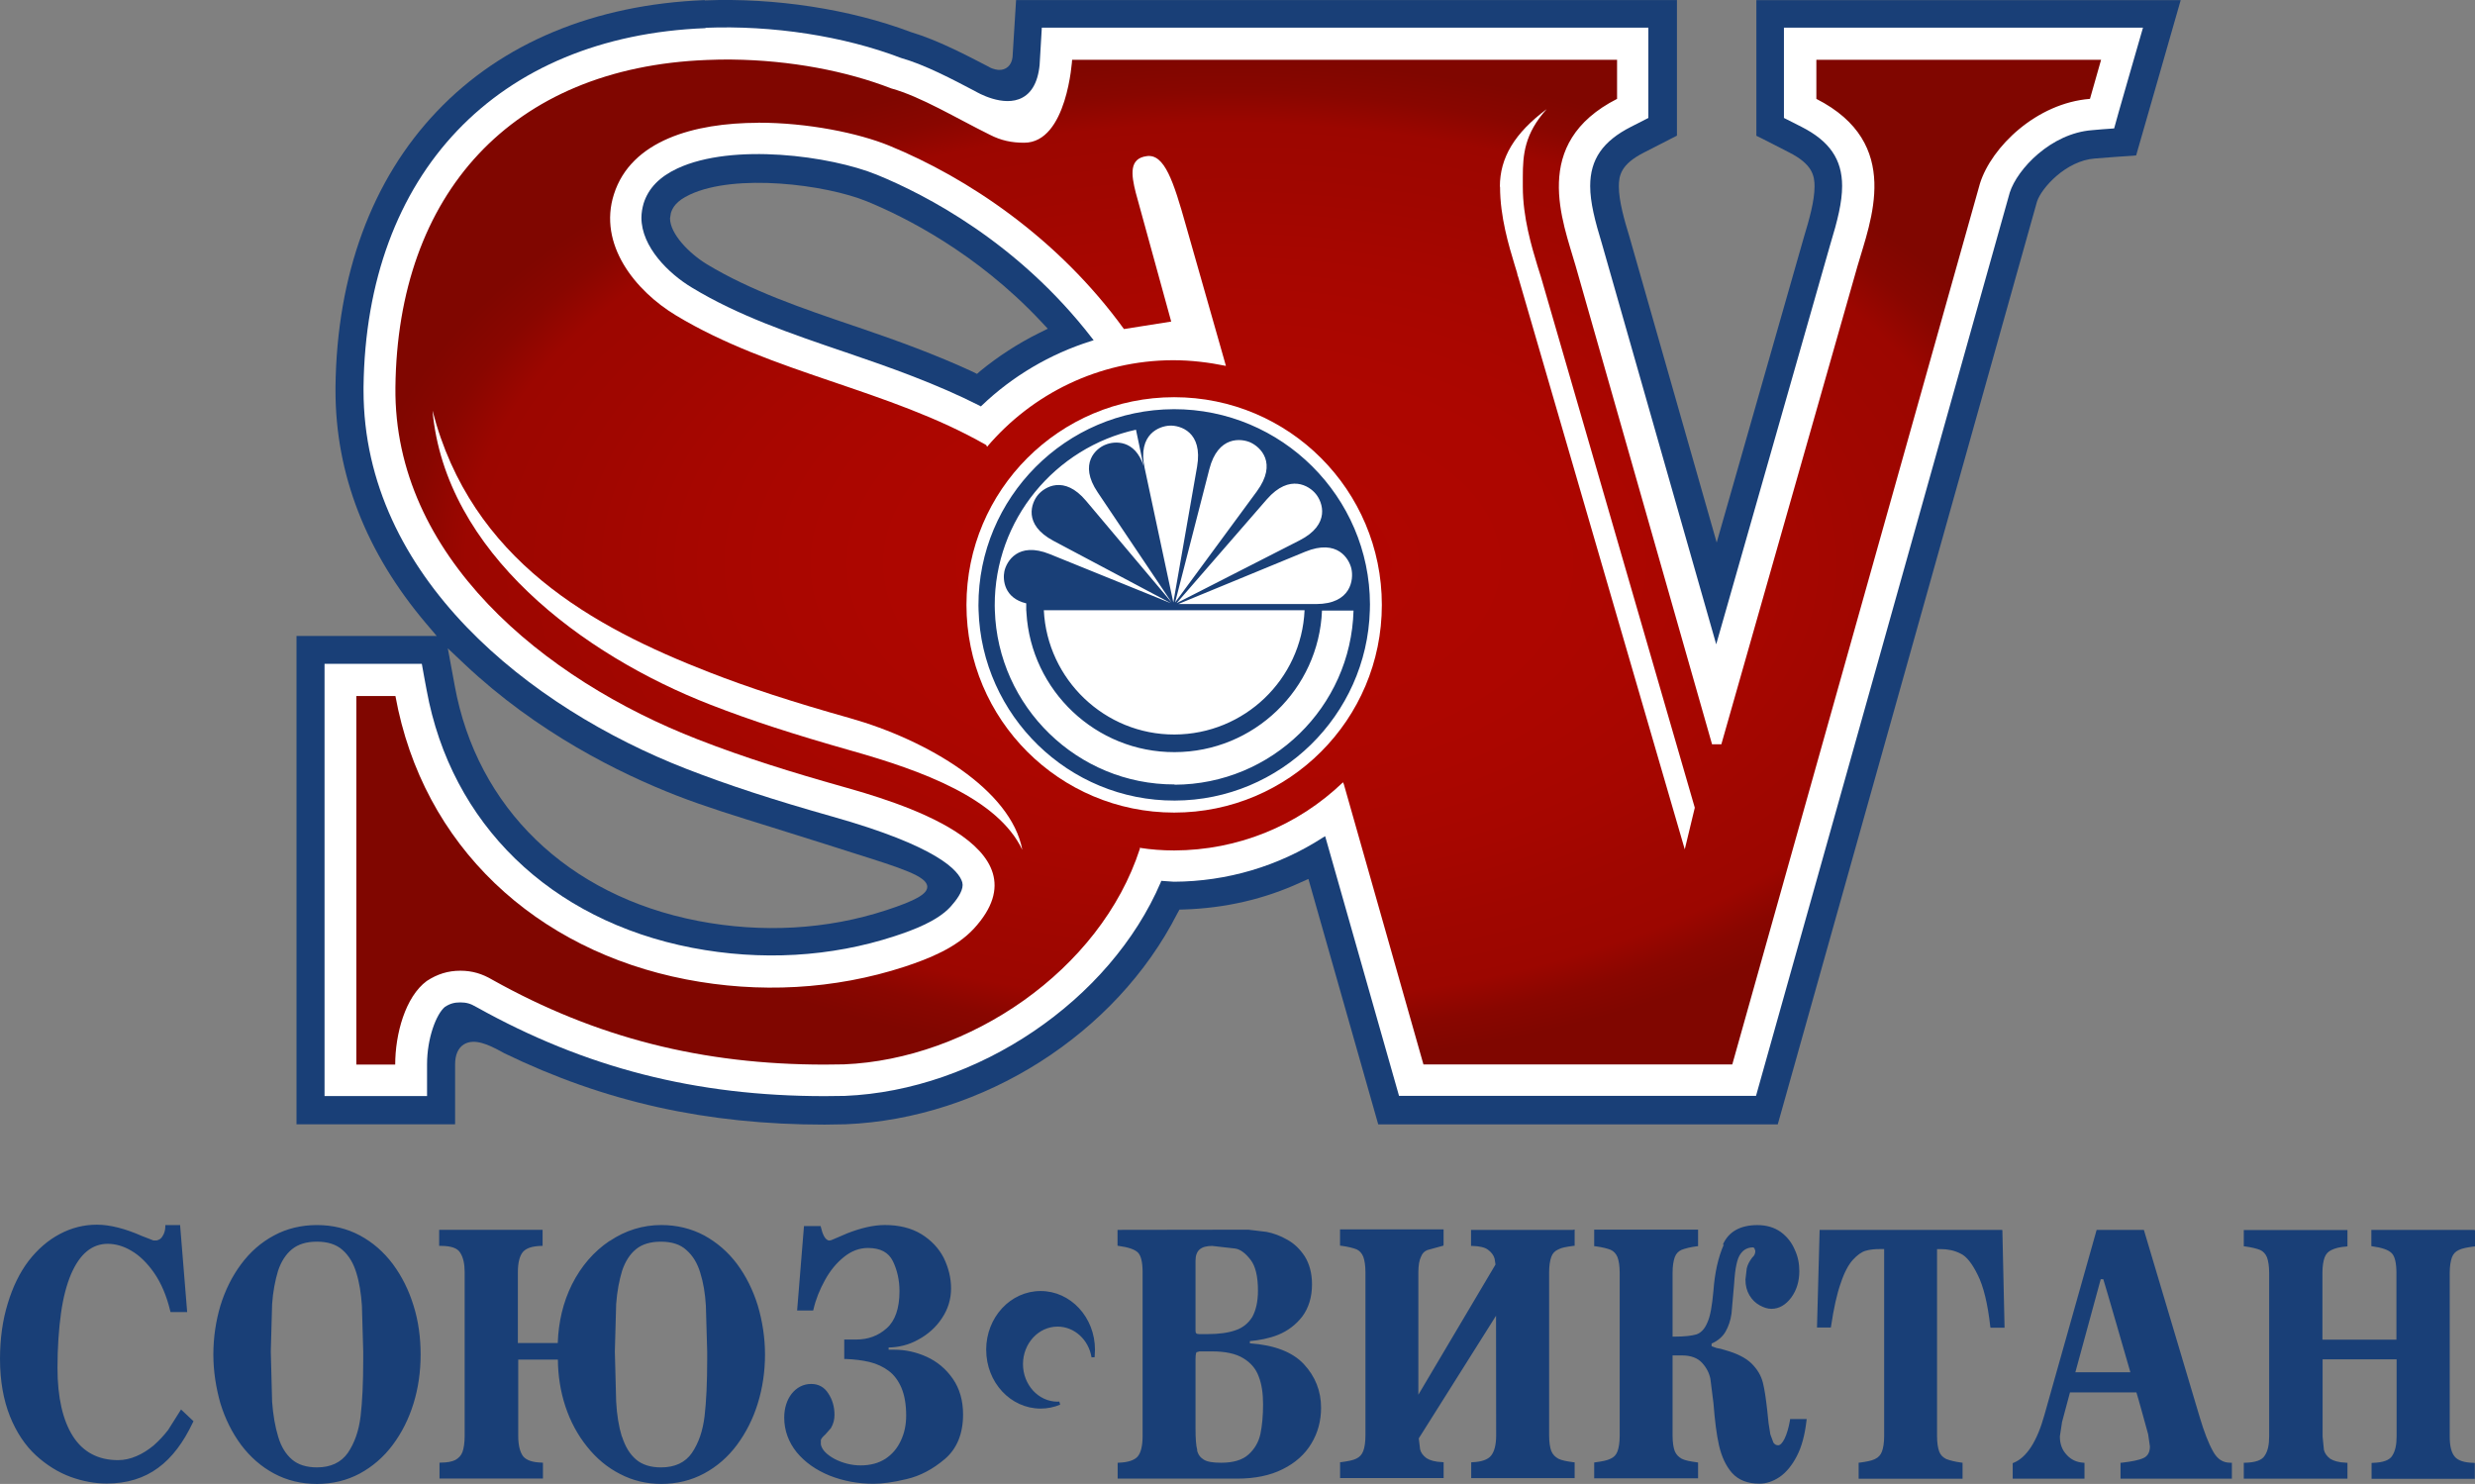
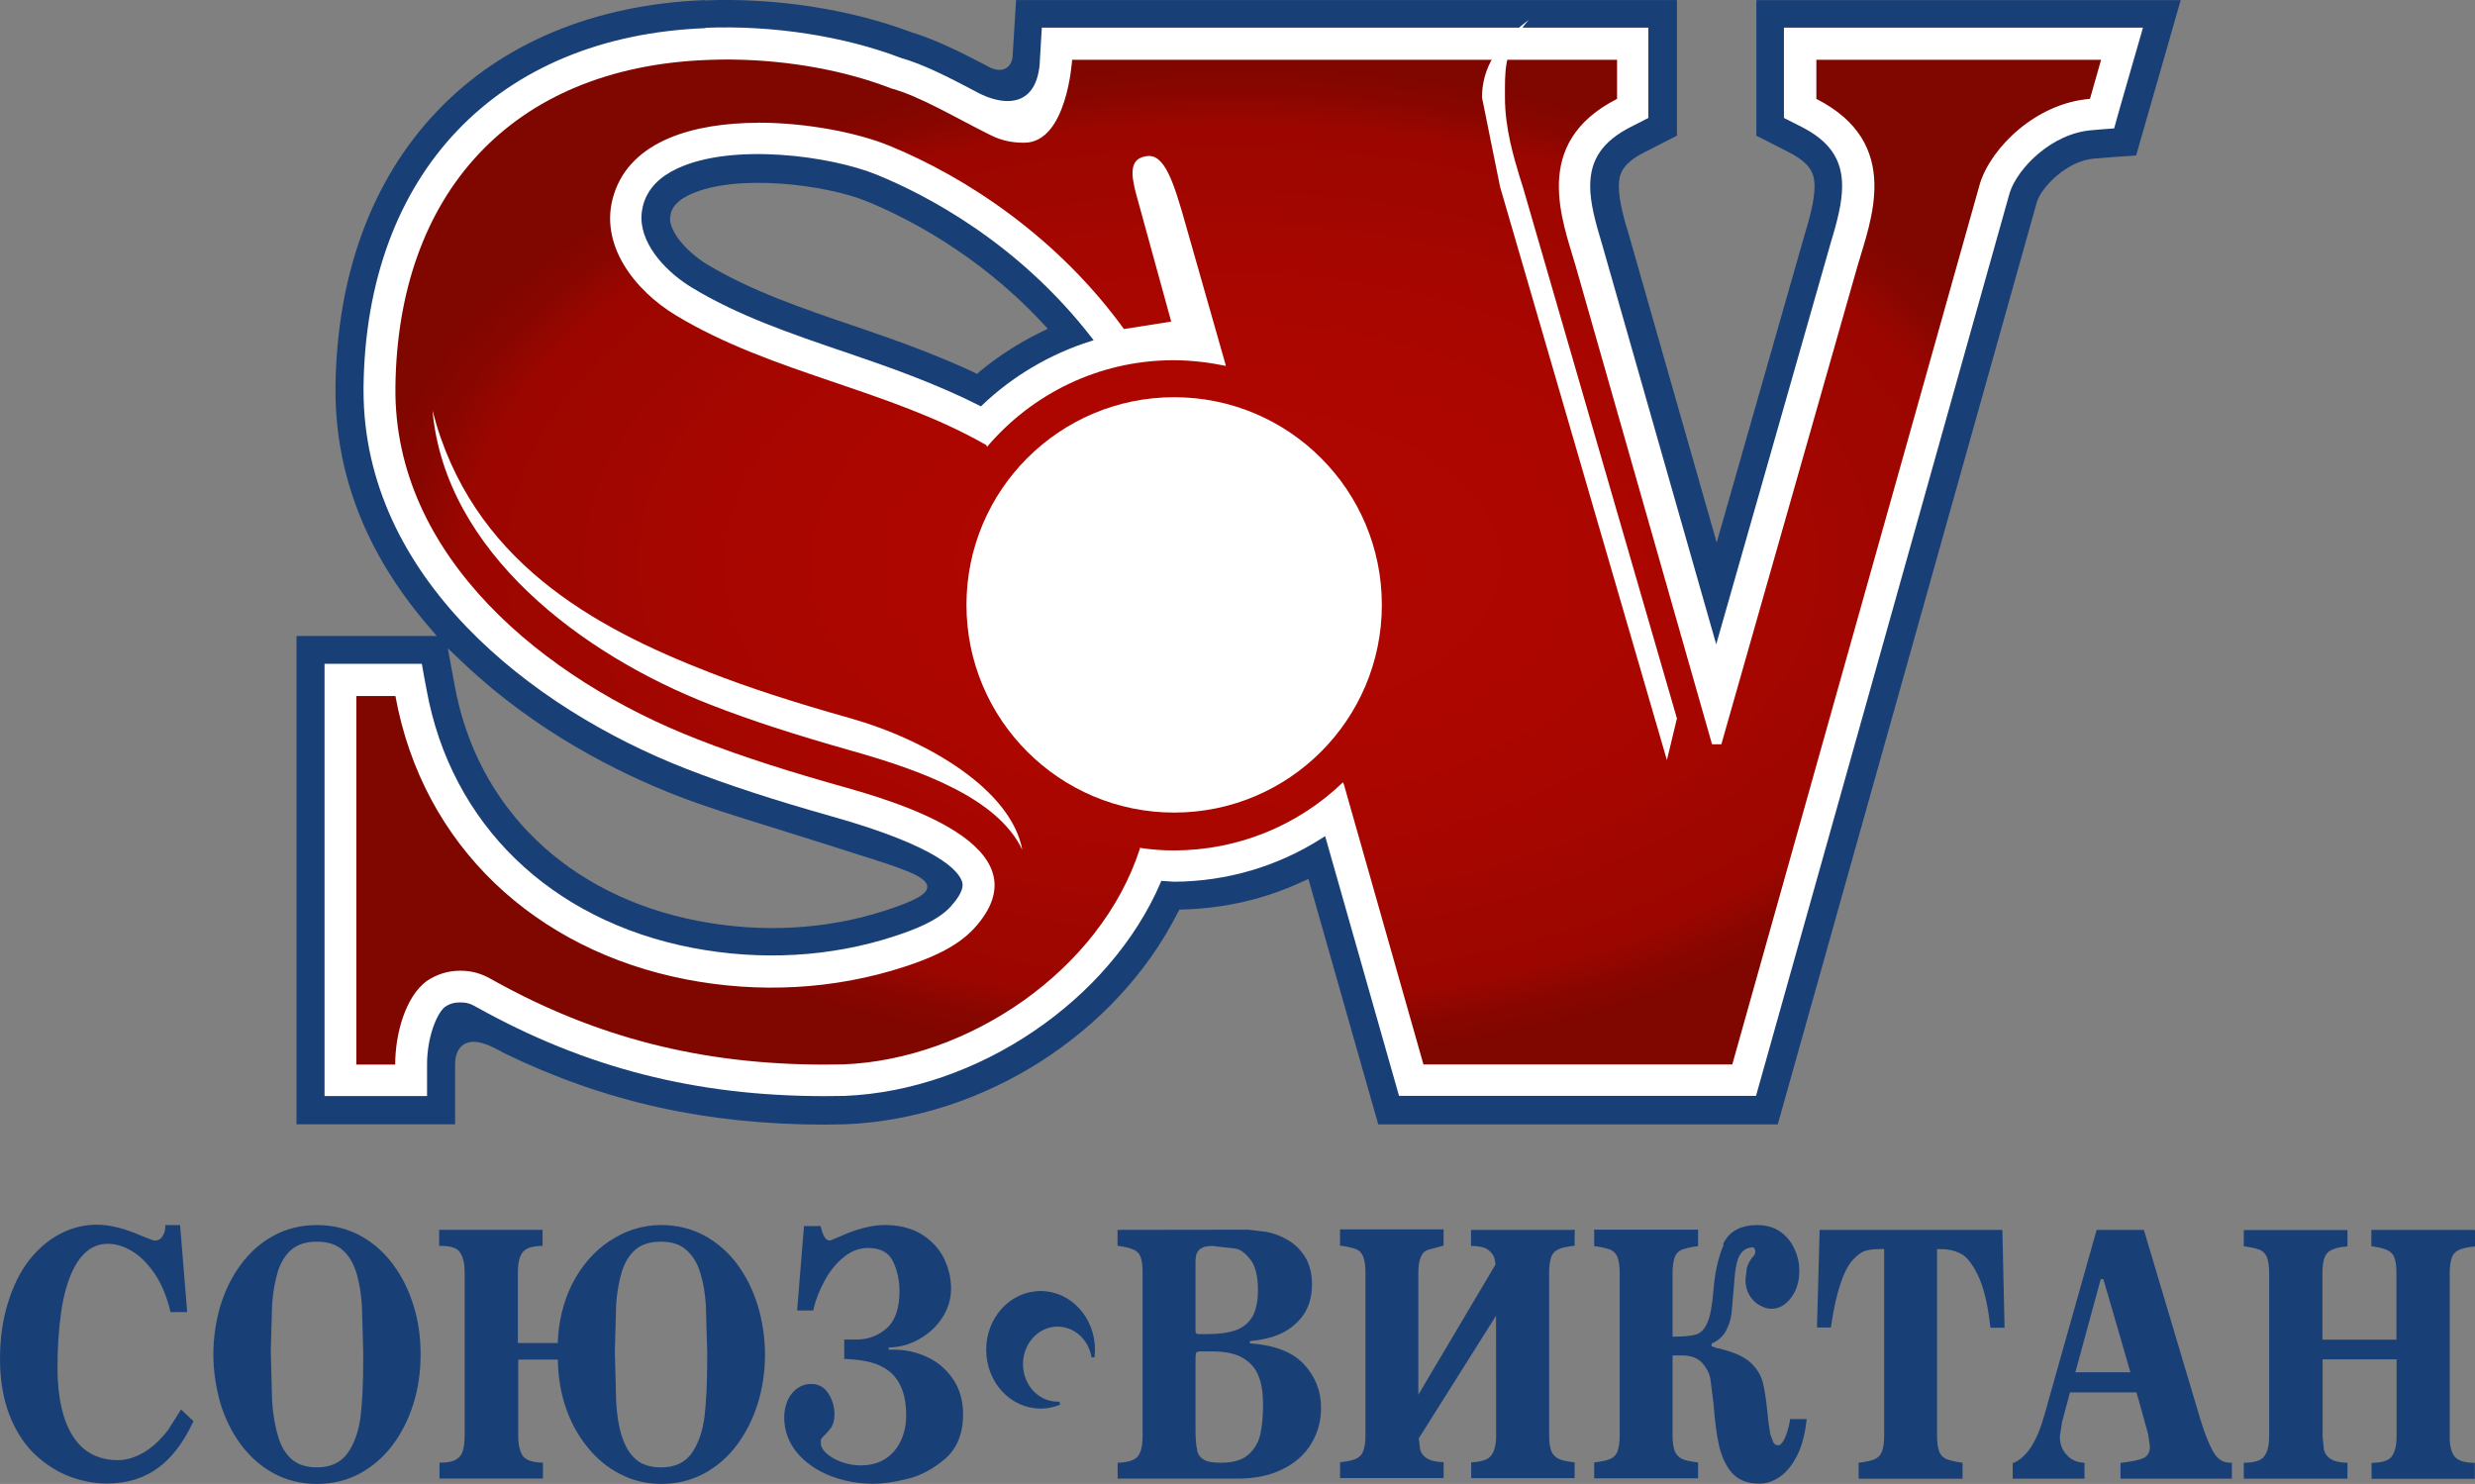
<svg xmlns="http://www.w3.org/2000/svg" xmlns:ns1="http://www.inkscape.org/namespaces/inkscape" xmlns:ns2="http://sodipodi.sourceforge.net/DTD/sodipodi-0.dtd" xmlns:xlink="http://www.w3.org/1999/xlink" width="500mm" height="299.789mm" viewBox="0 0 500 299.789" version="1.1" id="svg8470" ns1:version="1.2.2 (732a01da63, 2022-12-09)" ns2:docname="Souz Viktan.svg">
  <rect x="0" y="0" width="500" height="299.789" fill="#808080" stroke="none" />
  <defs id="defs8467">
    <radialGradient ns1:collect="always" xlink:href="#linearGradient6415" id="radialGradient6419" cx="360.625" cy="601.999" fx="360.625" fy="601.999" r="7.497" gradientTransform="matrix(23.505,0,0,13.543,-8091.533,-7868.329)" gradientUnits="userSpaceOnUse" />
    <linearGradient ns1:collect="always" id="linearGradient6415">
      <stop style="stop-color:#b20500;stop-opacity:1;" offset="0" id="stop6411" />
      <stop style="stop-color:#b00500;stop-opacity:1;" offset="0.125" id="stop8290" />
      <stop style="stop-color:#ae0600;stop-opacity:1;" offset="0.25" id="stop8081" />
      <stop style="stop-color:#ad0600;stop-opacity:1;" offset="0.375" id="stop8361" />
      <stop style="stop-color:#aa0600;stop-opacity:1;" offset="0.5" id="stop7111" />
      <stop style="stop-color:#a60600;stop-opacity:1;" offset="0.625" id="stop8363" />
      <stop style="stop-color:#a00600;stop-opacity:1;" offset="0.75" id="stop7596" />
      <stop style="stop-color:#9c0600;stop-opacity:1;" offset="0.875" id="stop8365" />
      <stop style="stop-color:#890600;stop-opacity:1;" offset="0.938" id="stop8436" />
      <stop style="stop-color:#800600;stop-opacity:1;" offset="1" id="stop6413" />
    </linearGradient>
  </defs>
  <g ns1:label="Слой 1" ns1:groupmode="layer" id="layer1" transform="translate(-136.874,-170.724)">
    <g id="g8676">
      <path style="display:inline;fill:#193f77;stroke:none;stroke-width:23.505" d="m 279.209,170.745 c -22.189,0.888 -40.9,8.626 -54.062,22.471 -13.163,13.798 -20.238,33.049 -20.497,55.684 v 0.711 c 0,16.901 6.157,32.743 18.334,47.105 l 2.114,2.487 c 0,0 -27.595,0 -28.325,0 0,0.711 0,97.9 0,98.652 0.711,0 31.286,0 32.038,0 0,-0.711 0,-12.082 0,-12.082 0,-1.972 0.622,-3.34 1.786,-4.069 2.159,-1.315 5.144,0.178 7.329,1.341 l 0.8,0.444 c 20.309,9.849 40.877,14.432 64.758,14.432 l 4.255,-0.07 c 27.737,-1.155 54.579,-18.24 66.967,-42.568 l 0.444,-0.8 0.897,-0.024 c 8.369,-0.267 16.313,-2.114 23.552,-5.455 l 1.599,-0.711 c 0,0 13.962,49.032 14.103,49.573 0.622,0 80.129,0 80.717,0 0.178,-0.533 52.371,-186.421 52.371,-186.421 0.888,-2.727 5.828,-8.253 11.658,-8.697 0,0 7.871,-0.622 8.369,-0.622 0.178,-0.533 8.724,-30.439 9.003,-31.38 -1.013,0 -84.972,0 -85.725,0 0,0.711 0,26.937 0,27.408 0.444,0.178 6.61,3.358 6.61,3.358 4.744,2.399 5.144,4.726 5.144,6.912 0,2.87 -1.102,6.77 -2.141,10.177 l -17.629,61.726 -17.605,-61.702 c -1.057,-3.429 -2.159,-7.329 -2.159,-10.201 0,-2.185 0.355,-4.513 5.126,-6.912 0,0 6.228,-3.172 6.61,-3.385 0,-0.444 0,-26.631 0,-27.384 -0.711,0 -132.805,0 -133.51,0 -0.047,0.711 -0.711,11.494 -0.711,11.494 -0.178,1.688 -1.297,2.683 -2.816,2.612 0,0 -1.173,-0.089 -1.972,-0.622 -4.54,-2.354 -10.296,-5.384 -15.772,-7.027 -12.246,-4.629 -27.408,-6.956 -41.581,-6.396 m 30.18,65.792 c -10.766,-3.669 -20.896,-7.125 -29.781,-12.481 -3.598,-2.185 -7.454,-6.157 -7.454,-9.285 l 0.178,-1.102 c 0.355,-1.057 1.057,-2.399 3.829,-3.687 9.214,-4.326 27.337,-2.07 35.775,1.368 7.525,3.083 22.072,10.319 35.14,24.234 l 1.386,1.484 -1.83,0.915 c -4.211,2.097 -8.155,4.655 -11.753,7.596 l -0.711,0.622 -0.888,-0.444 c -7.427,-3.429 -14.926,-6.183 -23.905,-9.238 z m -80.741,72.608 -1.386,-7.498 3.358,3.172 c 14.714,13.892 31.427,22.119 42.851,26.561 5.855,2.283 12.152,4.211 19.415,6.468 l 10.625,3.34 5.473,1.741 c 10.061,3.172 15.114,4.771 15.138,6.885 0,1.457 -2.301,2.772 -8.271,4.726 -11.964,3.927 -25.127,4.673 -38.102,2.159 -26.256,-5.082 -44.613,-22.847 -49.102,-47.551 z" clip-path="none" id="path586" />
      <path style="display:inline;fill:#ffffff;stroke:none;stroke-width:23.505" d="m 279.421,176.41 c -42.145,1.617 -68.612,29.428 -69.106,72.537 v 0.622 c 0,37.703 33.683,64.217 65.228,76.486 8.342,3.243 17.441,6.228 29.499,9.637 21.249,5.997 25.551,10.907 26.232,13.281 l 0.07,0.533 c 0,1.43 -1.341,3.172 -2.443,4.398 -2.63,2.87 -7.4,4.673 -11.283,5.943 -12.882,4.229 -27.031,5.028 -40.923,2.354 -28.653,-5.544 -48.703,-25.033 -53.639,-52.088 0,0 -0.888,-4.726 -0.968,-5.286 -0.622,0 -18.922,0 -19.65,0 0,0.711 0,86.57 0,87.323 0.711,0 19.979,0 20.708,0 0,-0.711 0,-6.414 0,-6.414 0,-5.286 1.857,-10.13 3.598,-11.588 1.084,-0.711 1.972,-0.915 3.145,-0.915 1.226,0 2.097,0.267 3.127,0.888 l 0.178,0.089 c 21.954,12.246 44.285,17.958 70.258,17.958 l 4.087,-0.047 c 26.796,-1.102 53.615,-19.275 63.841,-43.179 l 0.089,-0.267 1.27,0.089 1.288,0.089 c 10.718,-0.047 21.131,-3.127 30.11,-8.932 l 0.444,-0.267 c 0,0 14.762,51.924 14.926,52.464 0.533,0 71.551,0 72.115,0 0.178,-0.533 51.265,-182.495 51.265,-182.495 1.528,-4.753 8.324,-11.965 16.618,-12.599 0,0 3.971,-0.355 4.469,-0.355 0.089,-0.533 5.57,-19.439 5.828,-20.356 -0.986,0 -71.786,0 -72.537,0 0,0.711 0,17.794 0,18.24 0.355,0.178 3.527,1.786 3.527,1.786 5.686,2.887 8.227,6.583 8.227,11.964 0,3.287 -0.915,6.956 -2.399,11.823 L 483.583,300.89 460.548,220.149 c -1.484,-4.868 -2.425,-8.555 -2.425,-11.847 0,-5.384 2.559,-9.073 8.253,-11.964 0,0 3.127,-1.599 3.5,-1.786 0,-0.444 0,-17.535 0,-18.24 -0.711,0 -121.829,0 -122.534,0 -0.047,0.622 -0.355,6.014 -0.355,6.014 -0.089,4.158 -1.315,6.912 -3.554,8.111 -3.829,2.088 -9.238,-1.102 -9.473,-1.244 -4.744,-2.487 -10.154,-5.357 -15.09,-6.77 -11.541,-4.415 -25.927,-6.627 -39.489,-6.085 m 55.402,76.345 c -8.724,-4.415 -17.864,-7.658 -27.267,-10.859 h -0.023 c -11.024,-3.758 -21.46,-7.311 -30.839,-12.999 -4.7,-2.816 -10.201,-8.227 -10.201,-14.126 0,-0.968 0.178,-1.954 0.444,-2.887 0.968,-3.056 3.198,-5.357 6.814,-7.054 11.165,-5.215 30.933,-2.559 40.312,1.27 9.825,4.016 28.488,13.633 43.438,32.979 l 0.355,0.444 -0.533,0.178 c -8.253,2.585 -15.89,7.098 -22.071,13.022 l -0.178,0.178 z" clip-path="none" id="path590" />
      <path id="use595" style="display:inline;fill:url(#radialGradient6419);fill-opacity:1;stroke:none;stroke-width:23.505" d="m 284.744,182.749 c -1.679,-0.019 -3.358,0.024 -5.046,0.089 -39.535,1.528 -62.518,27.113 -62.941,66.155 -0.355,34.012 29.819,58.961 61.105,71.113 9.426,3.687 19.214,6.707 28.969,9.457 10.554,2.985 42.231,11.933 26.811,28.739 -3.598,3.9 -9.089,6.094 -14.002,7.711 -14.22,4.655 -29.52,5.41 -44.165,2.567 C 245.153,362.699 222.281,341.701 216.757,311.331 h -7.898 v 74.465 h 7.853 c 0,-6.157 2.034,-13.698 6.379,-16.895 2.114,-1.386 4.282,-2.07 6.796,-2.07 2.399,0 4.424,0.622 6.476,1.839 20.99,11.729 42.391,17.125 67.119,17.125 l 3.9,-0.047 c 25.174,-1.031 51.782,-18.91 59.774,-43.568 l -0.047,-0.178 c 2.283,0.355 4.602,0.533 6.974,0.533 12.811,-0.047 24.872,-4.913 34.11,-13.773 l 0.178,0.444 16.068,56.56 h 62.39 l 50.041,-177.989 c 2.328,-7.383 11.431,-16.232 22.22,-17.078 l 2.248,-7.898 h -57.523 v 7.898 c 17.581,8.956 10.894,24.763 8.306,33.789 l -27.499,96.592 h -1.883 l -27.545,-96.592 c -2.585,-9.026 -9.227,-24.833 8.36,-33.789 v -7.898 H 353.464 c 0,0 -0.986,16.757 -9.687,16.757 -2.541,0 -4.655,-0.444 -6.929,-1.608 -6.796,-3.358 -13.954,-7.72 -19.925,-9.365 -8.988,-3.5 -20.361,-5.695 -32.136,-5.828 z m 5.277,12.763 c 10.09,-0.012 20.319,2.114 26.489,4.637 15.796,6.468 34.097,18.644 47.424,37.049 l 9.548,-1.51 -7.16,-26.03 c -0.942,-3.713 -1.35,-6.921 2.203,-7.391 3.598,-0.533 5.428,5.117 7.942,14.048 l 7.534,26.443 0.533,1.883 c -3.482,-0.711 -7.054,-1.146 -10.697,-1.146 -15.043,0.047 -28.504,6.841 -37.553,17.491 l -0.178,-0.355 c -19.745,-11.307 -43.273,-14.462 -62.712,-26.215 -8.182,-4.939 -15.755,-14.315 -12.487,-24.469 3.465,-10.842 16.179,-14.4 29.153,-14.416 z" />
      <path style="display:inline;fill:#ffffff;stroke:none;stroke-width:23.505" d="m 280.478,313.117 c 7.942,3.1 16.665,5.943 28.301,9.238 14.503,4.087 29.687,9.684 34.623,20.05 -2.257,-12.128 -19.109,-22.165 -34.835,-26.607 -11.658,-3.287 -20.403,-6.139 -28.348,-9.238 -23.458,-9.119 -48.162,-22.588 -55.966,-52.887 2.541,28.582 30.204,49.338 56.225,59.445" clip-path="none" id="path614" />
-       <path style="display:inline;fill:#ffffff;stroke:none;stroke-width:23.505" d="m 439.915,208.447 c 0,6.112 1.786,11.918 2.941,15.773 0.444,1.359 0.622,1.999 0.622,2.328 0.023,-0.023 0.047,-0.07 0.047,-0.07 l 33.707,115.835 2.026,-8.413 -31.074,-107.208 -0.711,-2.257 c -1.173,-3.9 -2.958,-9.779 -2.958,-15.984 0,0 0,-1.644 0,-1.972 0,-4.557 0.355,-8.742 4.815,-13.703 -6.468,4.842 -9.45,9.778 -9.45,15.677" clip-path="none" id="path616" />
+       <path style="display:inline;fill:#ffffff;stroke:none;stroke-width:23.505" d="m 439.915,208.447 l 33.707,115.835 2.026,-8.413 -31.074,-107.208 -0.711,-2.257 c -1.173,-3.9 -2.958,-9.779 -2.958,-15.984 0,0 0,-1.644 0,-1.972 0,-4.557 0.355,-8.742 4.815,-13.703 -6.468,4.842 -9.45,9.778 -9.45,15.677" clip-path="none" id="path616" />
      <path style="display:inline;fill:#ffffff;stroke:none;stroke-width:23.505" d="m 416.034,292.926 c 0,23.176 -18.782,41.957 -41.957,41.957 -23.153,0 -41.958,-18.782 -41.958,-41.957 0,-23.176 18.805,-41.958 41.958,-41.958 23.176,0 41.957,18.782 41.957,41.958" clip-path="none" id="path618" />
-       <path style="display:inline;fill:#193f77;stroke:none;stroke-width:23.505" d="m 373.983,253.39 c -21.767,0.07 -39.489,17.864 -39.442,39.653 0,0.355 0,0.622 0.023,0.959 0.622,21.296 18.193,38.525 39.63,38.454 21.343,-0.046 38.831,-17.229 39.418,-38.454 0,-0.355 0.024,-0.711 0.024,-1.173 -0.047,-21.767 -17.864,-39.489 -39.653,-39.442 m 35.916,32.296 c 0.444,2.043 0,7.054 -7.143,7.072 H 374.902 l 25.667,-10.577 c 6.512,-2.656 8.885,1.457 9.332,3.5 z m -9.473,8.324 c -0.622,13.962 -12.175,25.056 -26.279,25.103 -14.103,0.047 -25.715,-11.141 -26.397,-25.103 z m 2.283,-23.482 c 1.341,1.626 3.056,6.139 -3.314,9.379 l -24.822,12.669 18.24,-20.991 c 4.629,-5.286 8.6,-2.683 9.896,-1.057 z m -13.163,-10.39 c 1.901,0.888 5.473,4.087 1.226,9.873 l -16.501,22.424 6.912,-26.914 c 1.741,-6.814 6.468,-6.254 8.369,-5.384 z m -16.336,-3.429 c 2.07,-0.07 6.725,1.244 5.499,8.298 l -4.797,27.431 -5.801,-27.195 c -1.457,-6.867 3.029,-8.458 5.099,-8.529 z m 0.959,72.491 c -19.626,0.047 -35.728,-15.701 -36.316,-35.187 -0.023,-0.355 -0.023,-0.622 -0.023,-0.959 -0.047,-17.347 12.223,-31.944 28.535,-35.517 l 1.528,7.311 c -1.741,-5.384 -5.872,-5.028 -7.64,-4.3 -1.928,0.711 -5.57,3.811 -1.626,9.637 l 14.95,22.26 -17.3,-20.544 c -4.442,-5.286 -8.395,-2.772 -9.708,-1.199 -1.315,1.572 -3.1,5.97 3.127,9.285 l 23.646,12.552 h -0.047 l -24.351,-9.873 c -6.414,-2.585 -8.742,1.501 -9.167,3.482 -0.355,1.715 -0.047,5.41 4.415,6.468 0,0.071 0,1.413 0,1.413 0,0 0.023,-0.071 0.047,0.533 0.942,15.678 14.033,28.159 29.922,28.112 16.031,-0.023 29.147,-12.716 29.782,-28.605 h 6.37 c -0.533,19.486 -16.524,35.116 -36.151,35.187 z" clip-path="none" id="path620" />
      <path style="clip-rule:evenodd;display:inline;fill:#193f77;fill-rule:evenodd;stroke:none;stroke-width:23.505" d="m 485.117,422.158 c -1.128,2.541 -1.83,5.686 -2.097,9.356 -0.267,2.958 -0.622,5.126 -1.244,6.441 -0.533,1.27 -1.315,2.07 -2.212,2.354 -0.915,0.267 -2.399,0.444 -4.353,0.444 0,0 -0.178,0 -0.444,0 0,-0.622 0,-12.904 0,-12.904 0,-1.359 0.178,-2.416 0.444,-3.154 0.267,-0.711 0.711,-1.173 1.386,-1.484 0.711,-0.267 1.715,-0.533 3.056,-0.711 l 0.267,-0.023 v -3.34 h -20.99 v 3.34 l 0.267,0.023 c 1.341,0.178 2.372,0.444 3.056,0.711 0.622,0.267 1.102,0.8 1.386,1.484 0.267,0.711 0.444,1.786 0.444,3.154 v 32.931 c 0,1.359 -0.178,2.416 -0.444,3.145 -0.267,0.711 -0.711,1.199 -1.413,1.501 -0.711,0.355 -1.688,0.533 -3.029,0.711 l -0.267,0.047 v 3.198 h 20.99 v -3.198 l -0.267,-0.047 c -1.315,-0.178 -2.328,-0.355 -3.029,-0.711 -0.622,-0.355 -1.102,-0.8 -1.413,-1.528 -0.267,-0.711 -0.444,-1.759 -0.444,-3.127 0,0 0,-15.607 0,-16.219 0.444,0 1.972,0 1.972,0 1.741,0 3.083,0.533 3.953,1.457 0.915,0.986 1.484,2.097 1.715,3.269 l 0.622,4.939 c 0.267,3.456 0.622,6.343 1.128,8.555 0.533,2.257 1.386,4.113 2.63,5.526 1.288,1.43 3.145,2.159 5.526,2.159 1.368,0 2.727,-0.444 4.069,-1.341 1.315,-0.897 2.487,-2.301 3.482,-4.211 0.986,-1.883 1.626,-4.3 1.954,-7.143 l 0.046,-0.355 h -3.358 l -0.024,0.267 c -0.267,1.501 -0.622,2.727 -1.084,3.687 -0.444,0.897 -0.897,1.341 -1.288,1.341 -0.444,0 -0.711,-0.178 -0.968,-0.533 l -0.622,-1.67 -0.355,-2.23 -0.267,-2.559 c -0.267,-2.372 -0.533,-4.282 -0.888,-5.668 -0.355,-1.413 -1.128,-2.727 -2.301,-3.873 -1.155,-1.128 -2.941,-2.026 -5.286,-2.683 l -0.915,-0.267 -0.888,-0.178 c 0,0 -0.711,-0.267 -0.968,-0.355 0,-0.178 0,-0.355 0,-0.533 1.226,-0.533 2.185,-1.341 2.798,-2.372 0.622,-1.084 1.039,-2.328 1.226,-3.687 l 0.533,-6.068 c 0.178,-3.127 0.622,-5.144 1.315,-6.014 0.622,-0.888 1.484,-1.288 2.514,-1.288 0.07,0 0.178,0.089 0.267,0.178 l 0.178,0.533 c 0,0.533 -0.178,0.968 -0.622,1.341 -0.533,0.711 -0.915,1.386 -1.102,2.159 l -0.267,2.301 c 0,1.199 0.267,2.257 0.8,3.145 0.533,0.915 1.226,1.572 2.07,2.043 0.8,0.444 1.599,0.711 2.372,0.711 1.555,0 2.914,-0.8 4.024,-2.301 1.084,-1.484 1.617,-3.287 1.617,-5.313 0,-1.501 -0.267,-2.958 -0.942,-4.371 -0.622,-1.457 -1.572,-2.63 -2.816,-3.545 -1.297,-0.915 -2.869,-1.386 -4.7,-1.386 -3.5,0 -5.855,1.341 -7.001,3.971 m -176.996,-2.257 -2.07,0.888 -1.057,0.444 -0.355,0.07 c -0.897,0 -1.43,-1.43 -1.715,-2.656 l -0.07,-0.267 h -3.358 l -1.386,17.064 h 3.243 l 0.07,-0.267 c 0.444,-1.954 1.244,-3.953 2.301,-5.855 1.031,-1.901 2.328,-3.482 3.856,-4.7 1.484,-1.199 3.1,-1.812 4.815,-1.812 2.541,0 4.184,0.888 5.055,2.656 0.897,1.83 1.341,3.9 1.341,6.085 0,3.456 -0.888,5.97 -2.559,7.454 -1.688,1.528 -3.758,2.301 -6.157,2.301 h -2.443 v 3.927 h 0.267 c 1.786,0.07 3.429,0.267 4.886,0.622 1.43,0.355 2.754,0.968 3.829,1.786 1.084,0.8 1.954,1.972 2.585,3.456 0.622,1.484 0.942,3.358 0.942,5.57 0,1.857 -0.355,3.554 -1.084,5.082 -0.711,1.528 -1.741,2.754 -3.1,3.642 -1.386,0.897 -3.056,1.341 -5.011,1.341 -1.812,0 -3.571,-0.444 -5.242,-1.288 -1.626,-0.888 -2.585,-1.857 -2.798,-2.941 v -0.915 c 0.089,-0.267 0.355,-0.622 0.888,-1.084 l 1.155,-1.315 c 0.533,-0.915 0.711,-1.812 0.711,-2.683 0,-1.644 -0.444,-3.1 -1.244,-4.3 -0.8,-1.288 -1.999,-1.928 -3.456,-1.928 -1.599,0 -2.941,0.711 -3.971,1.999 -0.968,1.27 -1.484,2.914 -1.484,4.815 0,2.585 0.888,4.957 2.514,6.983 1.67,2.026 3.9,3.598 6.672,4.726 2.754,1.084 5.739,1.644 8.84,1.644 1.688,0 3.927,-0.267 6.681,-0.942 2.745,-0.622 5.357,-2.026 7.756,-4.069 2.443,-2.097 3.669,-5.126 3.669,-9.002 0,-2.816 -0.711,-5.242 -2.07,-7.196 -1.386,-1.999 -3.172,-3.482 -5.286,-4.442 -2.141,-0.968 -4.326,-1.43 -6.485,-1.43 0,0 -0.8,0 -1.199,0 0,-0.178 0,-0.267 0,-0.444 2.07,-0.047 4.087,-0.533 5.943,-1.572 2.026,-1.084 3.642,-2.541 4.842,-4.371 1.226,-1.83 1.83,-3.856 1.83,-5.997 0,-2.159 -0.533,-4.211 -1.484,-6.183 -1.013,-1.954 -2.541,-3.571 -4.54,-4.797 -2.026,-1.226 -4.486,-1.83 -7.356,-1.83 -2.328,0 -4.913,0.622 -7.685,1.715 z m -47.927,1.501 c -3.172,2.141 -5.712,5.082 -7.569,8.768 -1.786,3.598 -2.727,7.569 -2.87,11.847 -0.444,0 -7.525,0 -8.058,0 0,-0.622 0,-14.315 0,-14.315 0,-1.928 0.355,-3.287 1.013,-4.087 0.711,-0.8 1.928,-1.173 3.713,-1.226 h 0.267 v -3.243 h -20.896 v 3.243 h 0.355 c 2.026,0 3.358,0.444 3.9,1.386 0.622,0.959 0.897,2.283 0.897,3.9 v 33.119 c 0,1.386 -0.178,2.47 -0.444,3.243 -0.267,0.711 -0.8,1.244 -1.43,1.599 -0.711,0.355 -1.67,0.533 -2.941,0.533 l -0.267,0.023 v 3.198 h 20.896 v -3.198 l -0.267,-0.023 c -1.786,-0.047 -3.029,-0.444 -3.713,-1.244 -0.622,-0.8 -1.013,-2.185 -1.013,-4.14 0,0 0,-14.832 0,-15.42 0.533,0 7.498,0 8.013,0 0.023,3.269 0.533,6.441 1.501,9.403 1.013,3.083 2.514,5.855 4.398,8.182 1.883,2.372 4.113,4.229 6.672,5.526 2.559,1.341 5.357,1.999 8.324,1.999 3.145,0 6.041,-0.711 8.626,-2.097 2.585,-1.386 4.815,-3.314 6.654,-5.783 1.812,-2.443 3.243,-5.242 4.211,-8.386 0.968,-3.127 1.457,-6.441 1.457,-9.873 0,-3.429 -0.533,-6.77 -1.457,-9.896 -0.968,-3.127 -2.372,-5.943 -4.184,-8.386 -1.83,-2.443 -4.069,-4.371 -6.654,-5.783 -2.612,-1.386 -5.499,-2.097 -8.653,-2.097 -3.74,0 -7.24,1.084 -10.413,3.216 z m 2.514,39.536 c -0.622,-2.026 -1.013,-4.398 -1.155,-7.072 l -0.267,-10.131 0.267,-9.59 c 0.178,-2.541 0.622,-4.797 1.199,-6.725 0.622,-1.857 1.555,-3.34 2.798,-4.353 1.244,-1.031 2.941,-1.528 5.028,-1.528 2.185,0 3.927,0.533 5.17,1.697 1.297,1.128 2.23,2.683 2.798,4.602 0.622,1.972 0.986,4.184 1.128,6.61 l 0.267,9.285 v 1.644 c 0,4.611 -0.178,8.457 -0.533,11.448 -0.355,2.941 -1.199,5.401 -2.559,7.4 -1.341,1.928 -3.429,2.914 -6.228,2.914 -2.114,0 -3.811,-0.533 -5.055,-1.599 -1.27,-1.084 -2.185,-2.612 -2.825,-4.611 z m -70.305,-40.641 c -2.585,1.386 -4.815,3.34 -6.627,5.801 -1.83,2.443 -3.216,5.268 -4.184,8.395 -0.915,3.127 -1.413,6.414 -1.413,9.849 0,3.385 0.533,6.698 1.413,9.826 0.959,3.127 2.354,5.943 4.184,8.413 1.857,2.47 4.087,4.415 6.672,5.801 2.585,1.386 5.499,2.097 8.653,2.097 3.145,0 6.068,-0.711 8.653,-2.097 2.559,-1.386 4.815,-3.314 6.654,-5.783 1.83,-2.443 3.243,-5.242 4.211,-8.386 0.968,-3.127 1.43,-6.441 1.43,-9.873 0,-3.429 -0.444,-6.77 -1.43,-9.896 -0.959,-3.127 -2.372,-5.943 -4.184,-8.386 -1.83,-2.443 -4.069,-4.398 -6.654,-5.783 -2.585,-1.386 -5.526,-2.097 -8.671,-2.097 -3.172,0 -6.112,0.711 -8.697,2.114 z m 3.669,45.249 v 0 c -1.27,-1.084 -2.212,-2.612 -2.798,-4.611 -0.622,-2.026 -1.031,-4.398 -1.226,-7.072 l -0.267,-10.131 0.267,-9.59 c 0.178,-2.559 0.622,-4.797 1.199,-6.725 0.622,-1.857 1.572,-3.34 2.816,-4.353 1.27,-1.031 2.941,-1.528 5.028,-1.528 2.159,0 3.9,0.533 5.17,1.67 1.27,1.102 2.212,2.656 2.798,4.611 0.622,1.972 0.959,4.184 1.128,6.627 l 0.267,9.285 v 1.644 c 0,4.611 -0.178,8.44 -0.533,11.448 -0.355,2.941 -1.226,5.401 -2.585,7.4 -1.368,1.928 -3.456,2.914 -6.228,2.914 -2.114,0 -3.811,-0.533 -5.055,-1.599 z M 172.954,418.217 h -2.683 v 0.267 c 0,0.711 -0.178,1.386 -0.533,1.928 -0.267,0.533 -0.711,0.8 -1.244,0.915 h -0.622 c 0.024,0 -2.283,-0.888 -2.283,-0.888 -3.456,-1.528 -6.539,-2.301 -9.143,-2.301 -2.612,0 -5.144,0.622 -7.525,1.901 -2.354,1.244 -4.469,3.083 -6.281,5.428 -1.786,2.354 -3.198,5.242 -4.211,8.626 -1.031,3.34 -1.555,7.098 -1.555,11.165 0,4.442 0.711,8.324 1.999,11.564 1.315,3.269 3.1,5.943 5.286,7.942 2.159,1.972 4.54,3.429 6.983,4.326 2.443,0.888 4.913,1.341 7.285,1.341 2.026,0 3.927,-0.267 5.668,-0.8 1.741,-0.533 3.34,-1.341 4.726,-2.372 1.413,-1.031 2.701,-2.328 3.856,-3.856 1.155,-1.501 2.212,-3.314 3.198,-5.384 l 0.089,-0.178 -2.514,-2.372 -2.612,4.14 c -0.888,1.155 -1.883,2.212 -2.958,3.154 -1.084,0.888 -2.23,1.626 -3.456,2.141 -1.226,0.533 -2.47,0.8 -3.713,0.8 -3.998,0 -7.054,-1.626 -9.096,-4.815 -2.07,-3.243 -3.127,-7.898 -3.127,-13.775 0,-4.184 0.267,-7.924 0.711,-11.118 0.444,-3.172 1.155,-5.801 2.043,-7.898 0.897,-2.043 1.954,-3.598 3.216,-4.611 1.226,-0.986 2.612,-1.484 4.158,-1.484 1.572,0 3.198,0.444 4.815,1.413 1.626,0.942 3.172,2.443 4.584,4.469 1.413,2.043 2.514,4.611 3.243,7.64 l 0.07,0.267 h 3.358 l -1.43,-17.582 z m 463.596,0.968 h -20.614 v 3.287 l 0.267,0.047 c 1.928,0.267 3.198,0.711 3.856,1.386 0.622,0.622 0.942,1.999 0.942,3.971 0,0 0,12.882 0,13.492 -0.533,0 -14.362,0 -14.949,0 0,-0.622 0,-13.492 0,-13.492 0,-1.359 0.178,-2.416 0.444,-3.127 0.267,-0.711 0.711,-1.173 1.359,-1.484 0.711,-0.355 1.67,-0.622 2.985,-0.711 l 0.267,-0.047 v -3.287 h -20.943 v 3.287 l 0.267,0.023 c 1.341,0.178 2.354,0.444 3.029,0.711 0.622,0.267 1.102,0.8 1.386,1.484 0.267,0.711 0.444,1.786 0.444,3.145 v 33.048 c 0,1.67 -0.267,2.985 -0.915,3.9 -0.533,0.897 -1.883,1.368 -3.944,1.413 h -0.267 v 3.216 h 20.943 v -3.198 l -0.267,-0.023 c -1.457,-0.047 -2.514,-0.355 -3.216,-0.8 -0.711,-0.533 -1.102,-1.128 -1.27,-1.786 l -0.267,-2.701 c 0,0 0,-15.02 0,-15.607 0.622,0 14.385,0 14.949,0 0,0.622 0,15.607 0,15.607 0,1.644 -0.267,2.941 -0.888,3.882 -0.533,0.888 -1.83,1.368 -3.9,1.43 l -0.267,0.023 v 3.198 h 20.85 v -3.198 l -0.267,-0.023 c -1.83,-0.047 -3.083,-0.444 -3.74,-1.199 -0.711,-0.8 -1.057,-2.159 -1.057,-4.113 v -33.048 c 0,-1.359 0.178,-2.416 0.444,-3.145 0.267,-0.711 0.711,-1.173 1.368,-1.484 0.711,-0.355 1.715,-0.533 3.029,-0.711 l 0.267,-0.023 v -3.287 z m -66.755,0 h -9.356 l -10.553,37.397 c -1.484,5.357 -3.598,8.6 -6.228,9.66 l -0.178,0.071 v 3.127 h 14.503 v -3.198 l -0.267,-0.023 c -1.341,-0.089 -2.47,-0.622 -3.34,-1.599 -0.915,-0.968 -1.368,-2.185 -1.368,-3.713 l 0.444,-2.914 c 0,0 1.501,-5.526 1.599,-5.97 0.444,0 12.975,0 13.422,0 0.178,0.444 2.372,8.457 2.372,8.457 0,0.024 0.355,2.443 0.355,2.443 0,1.199 -0.444,1.972 -1.297,2.354 -0.942,0.444 -2.399,0.711 -4.371,0.942 l -0.267,0.023 v 3.198 h 22.495 v -3.216 h -0.355 c -1.457,0 -2.585,-0.711 -3.456,-2.301 -0.915,-1.626 -1.812,-3.953 -2.683,-6.885 l -11.283,-37.844 z m -8.013,9.966 c 0.178,0.444 5.268,18.076 5.473,18.805 -0.711,0 -10.389,0 -11.118,0 0.178,-0.711 5.028,-18.382 5.126,-18.805 0.178,0 0.355,0 0.533,0 z m -20.613,-9.966 h -36.692 l -0.533,19.721 h 2.798 l 0.047,-0.267 c 0.533,-3.598 1.173,-6.512 1.954,-8.697 0.711,-2.159 1.572,-3.74 2.443,-4.7 0.888,-0.959 1.715,-1.572 2.559,-1.83 0.888,-0.267 1.901,-0.355 3.056,-0.355 0,0 0.355,0 0.711,0 0,0.622 0,37.773 0,37.773 0,1.359 -0.178,2.399 -0.444,3.127 -0.267,0.711 -0.711,1.199 -1.413,1.528 -0.711,0.355 -1.741,0.533 -3.029,0.711 l -0.267,0.023 v 3.243 h 20.99 v -3.243 l -0.267,-0.023 c -1.297,-0.178 -2.328,-0.444 -3.012,-0.711 -0.711,-0.355 -1.155,-0.8 -1.43,-1.501 -0.267,-0.711 -0.444,-1.786 -0.444,-3.145 0,0 0,-37.162 0,-37.773 0.267,0 0.711,0 0.711,0 1.457,0 2.772,0.267 4.016,0.897 1.199,0.533 2.372,2.026 3.482,4.3 1.173,2.301 2.026,5.828 2.541,10.413 l 0.047,0.267 h 2.843 l -0.444,-19.721 z m -86.524,0 h -20.59 v 3.243 h 0.267 c 1.43,0.047 2.514,0.267 3.198,0.8 0.711,0.533 1.102,1.102 1.297,1.786 l 0.178,1.173 c 0,0 -14.526,24.516 -15.584,26.303 0,-2.043 0,-24.657 0,-24.657 0,-1.43 0.178,-2.514 0.533,-3.216 0.267,-0.711 0.711,-1.128 1.297,-1.359 l 3.243,-0.888 0.024,-0.267 v -3.012 h -20.92 v 3.287 l 0.267,0.023 c 1.341,0.178 2.372,0.444 3.056,0.711 0.622,0.267 1.084,0.8 1.368,1.484 0.267,0.711 0.444,1.786 0.444,3.145 v 32.978 c 0,1.386 -0.178,2.443 -0.444,3.145 -0.267,0.711 -0.711,1.199 -1.386,1.528 -0.711,0.355 -1.715,0.533 -3.029,0.711 l -0.267,0.023 v 3.198 h 20.92 v -3.198 l -0.267,-0.023 c -1.457,-0.047 -2.514,-0.355 -3.198,-0.8 -0.711,-0.533 -1.128,-1.102 -1.288,-1.786 l -0.267,-2.212 c 0,0 14.526,-23.082 15.607,-24.775 0,1.954 0.023,24.21 0.023,24.21 0,1.857 -0.355,3.216 -1.013,4.042 -0.622,0.8 -1.928,1.27 -3.758,1.341 l -0.267,0.023 v 3.198 h 20.896 v -3.198 l -0.267,-0.023 c -1.315,-0.178 -2.328,-0.355 -3.029,-0.711 -0.622,-0.355 -1.102,-0.8 -1.413,-1.528 -0.267,-0.711 -0.444,-1.759 -0.444,-3.145 v -32.978 c 0,-1.359 0.178,-2.416 0.444,-3.145 0.267,-0.711 0.711,-1.173 1.413,-1.484 0.622,-0.355 1.67,-0.533 3.029,-0.711 l 0.267,-0.023 v -3.287 z m -91.741,0 h -0.267 v 3.198 l 0.267,0.047 c 1.928,0.267 3.243,0.711 3.856,1.341 0.622,0.622 0.942,1.954 0.942,3.944 v 33.119 c 0,1.999 -0.355,3.411 -1.013,4.158 -0.622,0.711 -1.928,1.173 -3.758,1.226 l -0.267,0.023 v 3.198 h 24.163 c 3.554,0 6.627,-0.622 9.166,-1.901 2.559,-1.27 4.513,-3.012 5.81,-5.197 1.315,-2.159 1.954,-4.611 1.954,-7.214 0,-3.385 -1.173,-6.343 -3.5,-8.84 -2.301,-2.443 -5.943,-3.829 -10.883,-4.184 0,-0.178 0,-0.267 0,-0.444 1.928,-0.178 3.856,-0.533 5.712,-1.27 1.954,-0.8 3.598,-2.043 4.886,-3.713 1.27,-1.715 1.954,-3.9 1.954,-6.485 0,-2.257 -0.533,-4.158 -1.457,-5.641 -0.968,-1.484 -2.141,-2.612 -3.554,-3.385 -1.386,-0.8 -2.772,-1.297 -4.158,-1.572 l -3.687,-0.444 z m 15.49,20.356 v -14.127 c 0,-2.043 1.057,-2.985 3.358,-2.985 l 4.7,0.533 c 1.057,0.178 2.07,0.986 3.056,2.257 1.013,1.297 1.501,3.411 1.501,6.254 0,2.257 -0.444,4.042 -1.155,5.313 -0.8,1.27 -1.883,2.159 -3.314,2.656 -1.484,0.533 -3.385,0.8 -5.712,0.8 h -1.715 c -0.622,0 -0.711,-0.267 -0.711,-0.622 z m 0.355,24.139 c -0.267,-0.942 -0.355,-2.399 -0.355,-4.344 v -14.056 c 0,-1.102 0.178,-1.315 0.178,-1.368 l 0.622,-0.178 h 2.514 c 2.683,0 4.815,0.444 6.343,1.386 1.484,0.897 2.541,2.114 3.1,3.669 0.622,1.555 0.888,3.456 0.888,5.641 0,2.23 -0.178,4.255 -0.533,5.97 -0.355,1.644 -1.173,3.056 -2.399,4.158 -1.244,1.128 -3.1,1.67 -5.544,1.67 -1.599,0 -2.798,-0.178 -3.5,-0.622 -0.711,-0.444 -1.155,-1.013 -1.368,-1.928 z m -42.638,-20.238 c 0,6.539 4.913,11.847 11,11.847 1.315,0 2.701,-0.267 3.944,-0.8 l -0.178,-0.622 -0.355,0.024 c -3.856,0 -6.983,-3.411 -6.983,-7.596 0,-4.158 3.127,-7.569 6.983,-7.569 3.385,0 6.272,2.612 6.867,6.21 l 0.622,-0.023 0.07,-1.528 c 0,-6.539 -4.913,-11.847 -10.977,-11.847 -6.085,0 -11,5.313 -11,11.847 z" clip-path="none" id="path622" />
    </g>
  </g>
</svg>